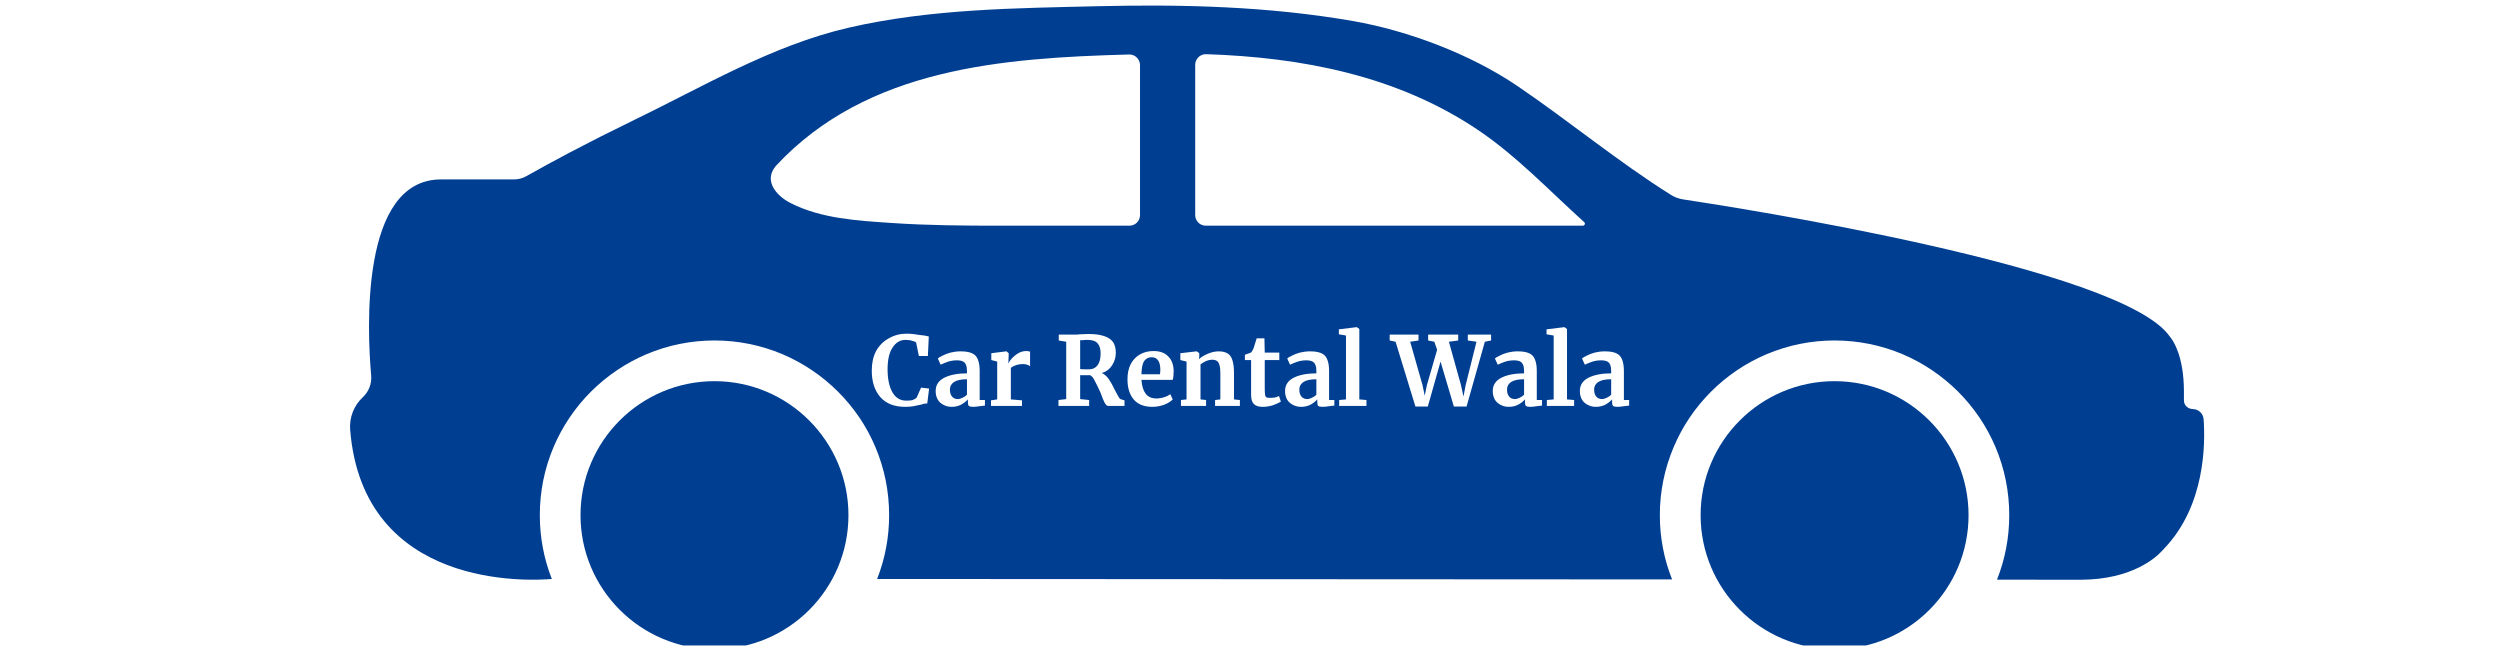
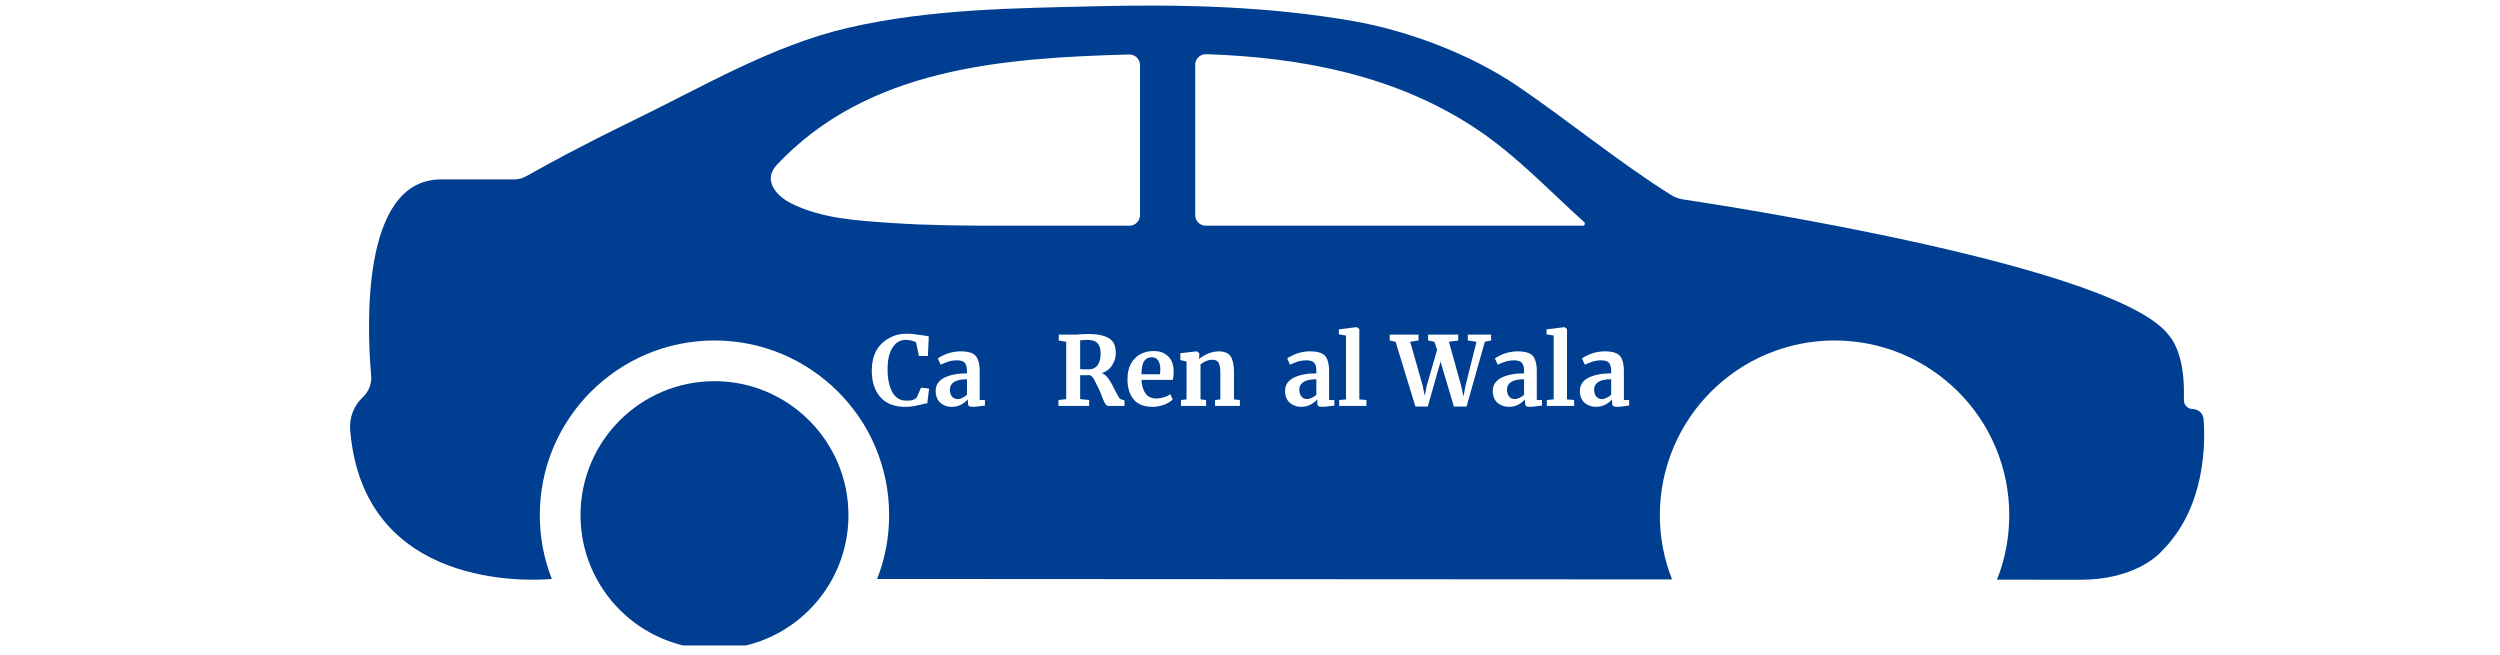
<svg xmlns="http://www.w3.org/2000/svg" width="168" zoomAndPan="magnify" viewBox="0 0 126 33" height="44" preserveAspectRatio="xMidYMid meet" version="1.0">
  <defs>
    <g />
    <clipPath id="7541360c4e">
      <path d="M 17.641 0.281 L 111.094 0.281 L 111.094 29.281 L 17.641 29.281 Z M 17.641 0.281 " clip-rule="nonzero" />
    </clipPath>
    <clipPath id="82375ad7e5">
      <path d="M 29 19 L 43 19 L 43 32.531 L 29 32.531 Z M 29 19 " clip-rule="nonzero" />
    </clipPath>
    <clipPath id="34c7e2749f">
-       <path d="M 85 19 L 100 19 L 100 32.531 L 85 32.531 Z M 85 19 " clip-rule="nonzero" />
-     </clipPath>
+       </clipPath>
  </defs>
-   <rect x="-12.6" width="151.2" fill="#ffffff" y="-3.3" height="39.6" fill-opacity="1" />
  <rect x="-12.6" width="151.2" fill="#ffffff" y="-3.3" height="39.6" fill-opacity="1" />
  <g clip-path="url(#7541360c4e)">
    <path fill="#003e92" d="M 79.773 11.375 L 60.773 11.375 C 60.477 11.375 60.238 11.137 60.238 10.84 L 60.238 3.27 C 60.238 2.965 60.488 2.723 60.789 2.73 C 65.609 2.891 70.406 3.805 74.48 6.543 C 76.457 7.875 78.082 9.609 79.844 11.195 C 79.914 11.258 79.871 11.375 79.773 11.375 Z M 57.457 10.84 C 57.457 11.137 57.219 11.375 56.922 11.375 C 54.68 11.375 52.73 11.375 50.438 11.375 C 48.602 11.375 46.77 11.363 44.938 11.238 C 43.23 11.121 41.375 11.023 39.824 10.223 C 39.129 9.863 38.48 9.117 39.09 8.379 C 39.094 8.371 39.102 8.363 39.109 8.355 C 43.715 3.406 50.562 2.922 56.906 2.746 C 57.207 2.738 57.457 2.98 57.457 3.281 Z M 111.062 21.129 C 111.043 20.844 110.805 20.621 110.52 20.617 C 110.273 20.613 110.07 20.426 110.07 20.18 L 110.07 19.742 C 110.07 17.945 109.523 17.172 109.406 17.023 C 109.383 17 109.367 16.973 109.348 16.949 C 106.93 13.484 87.539 10.457 84.812 10.047 C 84.602 10.012 84.398 9.938 84.219 9.824 C 81.586 8.176 79.043 6.074 76.48 4.336 C 74.125 2.738 70.996 1.551 68.184 1.059 C 63.957 0.324 59.652 0.211 55.371 0.312 C 51.148 0.414 46.898 0.445 42.762 1.398 C 38.875 2.297 35.383 4.398 31.805 6.125 C 30.758 6.633 29.723 7.156 28.699 7.695 C 27.969 8.082 27.246 8.473 26.527 8.879 C 26.34 8.988 26.121 9.043 25.902 9.043 L 22.227 9.043 C 18.141 9.043 18.508 16.652 18.707 18.934 C 18.742 19.336 18.59 19.73 18.297 20.008 C 17.836 20.434 17.598 21.043 17.648 21.664 C 18.301 29.727 26.699 29.277 27.812 29.18 C 27.41 28.156 27.207 27.074 27.207 25.965 C 27.207 24.777 27.438 23.625 27.898 22.535 C 28.344 21.488 28.977 20.547 29.785 19.738 C 30.594 18.934 31.535 18.297 32.582 17.852 C 33.668 17.395 34.82 17.16 36.012 17.16 C 37.199 17.16 38.352 17.395 39.438 17.852 C 40.484 18.297 41.426 18.934 42.234 19.738 C 43.043 20.547 43.68 21.488 44.121 22.535 C 44.582 23.625 44.812 24.777 44.812 25.965 C 44.812 27.074 44.609 28.156 44.207 29.18 L 84.273 29.203 C 83.863 28.172 83.656 27.086 83.656 25.965 C 83.656 24.777 83.891 23.625 84.352 22.535 C 84.793 21.488 85.43 20.547 86.238 19.738 C 87.043 18.934 87.984 18.297 89.035 17.852 C 90.121 17.395 91.273 17.16 92.461 17.16 C 93.648 17.16 94.805 17.395 95.891 17.852 C 96.938 18.297 97.879 18.934 98.688 19.738 C 99.496 20.547 100.129 21.488 100.574 22.535 C 101.035 23.625 101.266 24.777 101.266 25.965 C 101.266 27.09 101.059 28.18 100.648 29.215 L 104.855 29.219 C 107.508 29.219 108.723 28.031 108.945 27.785 C 108.984 27.738 109.027 27.695 109.07 27.652 C 111.148 25.492 111.152 22.352 111.062 21.129 " fill-opacity="1" fill-rule="nonzero" />
  </g>
  <g clip-path="url(#82375ad7e5)">
    <path fill="#003e92" d="M 36.012 19.211 C 32.281 19.211 29.258 22.234 29.258 25.965 C 29.258 29.688 32.285 32.719 36.012 32.719 C 39.738 32.719 42.762 29.695 42.762 25.965 C 42.762 22.242 39.734 19.211 36.012 19.211 " fill-opacity="1" fill-rule="nonzero" />
  </g>
  <g clip-path="url(#34c7e2749f)">
    <path fill="#003e92" d="M 92.461 19.211 C 88.734 19.211 85.711 22.234 85.711 25.965 C 85.711 29.688 88.738 32.719 92.461 32.719 C 96.191 32.719 99.215 29.695 99.215 25.965 C 99.215 22.242 96.188 19.211 92.461 19.211 " fill-opacity="1" fill-rule="nonzero" />
  </g>
  <g fill="#ffffff" fill-opacity="1">
    <g transform="translate(43.796, 20.458)">
      <g>
        <path d="M 1.828 0.047 C 1.285 0.047 0.867 -0.113 0.578 -0.438 C 0.285 -0.77 0.141 -1.219 0.141 -1.781 C 0.141 -2.156 0.211 -2.484 0.359 -2.766 C 0.516 -3.047 0.727 -3.258 1 -3.406 C 1.27 -3.562 1.57 -3.641 1.906 -3.641 C 2.051 -3.641 2.191 -3.629 2.328 -3.609 C 2.461 -3.586 2.617 -3.566 2.797 -3.547 C 2.93 -3.516 3.004 -3.5 3.016 -3.5 L 2.969 -2.516 L 2.516 -2.516 L 2.375 -3.203 C 2.332 -3.234 2.266 -3.258 2.172 -3.281 C 2.086 -3.312 1.977 -3.328 1.844 -3.328 C 1.57 -3.328 1.352 -3.195 1.188 -2.938 C 1.02 -2.688 0.938 -2.32 0.938 -1.844 C 0.938 -1.375 1.016 -0.992 1.172 -0.703 C 1.336 -0.41 1.57 -0.266 1.875 -0.266 C 2.02 -0.266 2.129 -0.273 2.203 -0.297 C 2.285 -0.328 2.352 -0.367 2.406 -0.422 L 2.625 -0.922 L 3.031 -0.875 L 2.938 -0.125 C 2.863 -0.125 2.789 -0.113 2.719 -0.094 C 2.656 -0.07 2.617 -0.062 2.609 -0.062 C 2.473 -0.031 2.348 -0.004 2.234 0.016 C 2.129 0.035 1.992 0.047 1.828 0.047 Z M 1.828 0.047 " />
      </g>
    </g>
  </g>
  <g fill="#ffffff" fill-opacity="1">
    <g transform="translate(46.985, 20.458)">
      <g>
        <path d="M 0.172 -0.75 C 0.172 -1.051 0.316 -1.273 0.609 -1.422 C 0.898 -1.566 1.281 -1.641 1.75 -1.641 L 1.75 -1.766 C 1.75 -1.891 1.734 -1.988 1.703 -2.062 C 1.68 -2.133 1.633 -2.191 1.562 -2.234 C 1.488 -2.273 1.383 -2.297 1.25 -2.297 C 1.082 -2.297 0.938 -2.273 0.812 -2.234 C 0.688 -2.191 0.555 -2.141 0.422 -2.078 L 0.281 -2.391 C 0.32 -2.43 0.398 -2.477 0.516 -2.531 C 0.629 -2.594 0.766 -2.645 0.922 -2.688 C 1.086 -2.727 1.254 -2.75 1.422 -2.75 C 1.672 -2.75 1.863 -2.719 2 -2.656 C 2.145 -2.594 2.242 -2.488 2.297 -2.344 C 2.359 -2.195 2.391 -2.004 2.391 -1.766 L 2.391 -0.297 L 2.656 -0.297 L 2.656 -0.016 C 2.594 -0.004 2.5 0.004 2.375 0.016 C 2.258 0.035 2.156 0.047 2.062 0.047 C 1.957 0.047 1.883 0.031 1.844 0 C 1.812 -0.031 1.797 -0.094 1.797 -0.188 L 1.797 -0.328 C 1.703 -0.223 1.586 -0.133 1.453 -0.062 C 1.316 0.008 1.16 0.047 0.984 0.047 C 0.836 0.047 0.703 0.016 0.578 -0.047 C 0.453 -0.109 0.352 -0.195 0.281 -0.312 C 0.207 -0.438 0.172 -0.582 0.172 -0.75 Z M 1.297 -0.344 C 1.359 -0.344 1.43 -0.363 1.516 -0.406 C 1.609 -0.445 1.688 -0.5 1.75 -0.562 L 1.75 -1.344 C 1.457 -1.344 1.238 -1.297 1.094 -1.203 C 0.957 -1.109 0.891 -0.984 0.891 -0.828 C 0.891 -0.672 0.926 -0.551 1 -0.469 C 1.07 -0.383 1.172 -0.344 1.297 -0.344 Z M 1.297 -0.344 " />
      </g>
    </g>
  </g>
  <g fill="#ffffff" fill-opacity="1">
    <g transform="translate(49.728, 20.458)">
      <g>
-         <path d="M 0.219 -0.281 L 0.531 -0.328 L 0.531 -2.234 L 0.234 -2.312 L 0.234 -2.656 L 0.984 -2.75 L 1 -2.75 L 1.109 -2.656 L 1.109 -2.547 L 1.094 -2.156 L 1.109 -2.156 C 1.129 -2.219 1.18 -2.297 1.266 -2.391 C 1.359 -2.492 1.469 -2.582 1.594 -2.656 C 1.719 -2.727 1.852 -2.766 2 -2.766 C 2.07 -2.766 2.133 -2.754 2.188 -2.734 L 2.188 -2 C 2.094 -2.07 1.973 -2.109 1.828 -2.109 C 1.598 -2.109 1.395 -2.047 1.219 -1.922 L 1.219 -0.328 L 1.781 -0.281 L 1.781 0 L 0.219 0 Z M 0.219 -0.281 " />
-       </g>
+         </g>
    </g>
  </g>
  <g fill="#ffffff" fill-opacity="1">
    <g transform="translate(52.01, 20.458)">
      <g />
    </g>
  </g>
  <g fill="#ffffff" fill-opacity="1">
    <g transform="translate(53.159, 20.458)">
      <g>
        <path d="M 0.188 -0.297 L 0.578 -0.344 L 0.578 -3.234 L 0.203 -3.297 L 0.203 -3.594 L 0.906 -3.594 C 0.969 -3.594 1.035 -3.594 1.109 -3.594 C 1.18 -3.602 1.238 -3.609 1.281 -3.609 C 1.445 -3.617 1.586 -3.625 1.703 -3.625 C 2.035 -3.625 2.301 -3.586 2.5 -3.516 C 2.695 -3.453 2.844 -3.352 2.938 -3.219 C 3.031 -3.082 3.078 -2.898 3.078 -2.672 C 3.078 -2.453 3.016 -2.242 2.891 -2.047 C 2.773 -1.859 2.602 -1.727 2.375 -1.656 C 2.5 -1.602 2.613 -1.504 2.719 -1.359 C 2.82 -1.211 2.926 -1.023 3.031 -0.797 C 3.113 -0.641 3.176 -0.523 3.219 -0.453 C 3.258 -0.379 3.305 -0.336 3.359 -0.328 L 3.516 -0.281 L 3.516 0 L 2.688 0 C 2.633 0 2.578 -0.051 2.516 -0.156 C 2.461 -0.258 2.395 -0.426 2.312 -0.656 C 2.195 -0.914 2.098 -1.117 2.016 -1.266 C 1.941 -1.422 1.863 -1.516 1.781 -1.547 L 1.281 -1.547 L 1.281 -0.344 L 1.734 -0.297 L 1.734 0 L 0.188 0 Z M 1.734 -1.844 C 1.91 -1.844 2.051 -1.91 2.156 -2.047 C 2.258 -2.18 2.312 -2.379 2.312 -2.641 C 2.312 -2.879 2.258 -3.051 2.156 -3.156 C 2.062 -3.27 1.891 -3.328 1.641 -3.328 C 1.547 -3.328 1.469 -3.32 1.406 -3.312 C 1.344 -3.312 1.301 -3.312 1.281 -3.312 L 1.281 -1.859 C 1.32 -1.848 1.414 -1.844 1.562 -1.844 Z M 1.734 -1.844 " />
      </g>
    </g>
  </g>
  <g fill="#ffffff" fill-opacity="1">
    <g transform="translate(56.653, 20.458)">
      <g>
        <path d="M 1.438 0.047 C 1.008 0.047 0.691 -0.078 0.484 -0.328 C 0.273 -0.578 0.172 -0.914 0.172 -1.344 C 0.172 -1.633 0.223 -1.883 0.328 -2.094 C 0.441 -2.312 0.598 -2.477 0.797 -2.594 C 0.992 -2.707 1.223 -2.766 1.484 -2.766 C 1.805 -2.766 2.051 -2.676 2.219 -2.5 C 2.395 -2.332 2.488 -2.094 2.5 -1.781 C 2.5 -1.57 2.484 -1.414 2.453 -1.312 L 0.875 -1.312 C 0.895 -1.008 0.969 -0.773 1.094 -0.609 C 1.219 -0.453 1.395 -0.375 1.625 -0.375 C 1.75 -0.375 1.879 -0.395 2.016 -0.438 C 2.148 -0.477 2.254 -0.531 2.328 -0.594 L 2.453 -0.328 C 2.367 -0.234 2.227 -0.145 2.031 -0.062 C 1.832 0.008 1.633 0.047 1.438 0.047 Z M 1.812 -1.594 C 1.82 -1.688 1.828 -1.758 1.828 -1.812 C 1.828 -2.238 1.68 -2.453 1.391 -2.453 C 1.234 -2.453 1.109 -2.391 1.016 -2.266 C 0.93 -2.141 0.883 -1.914 0.875 -1.594 Z M 1.812 -1.594 " />
      </g>
    </g>
  </g>
  <g fill="#ffffff" fill-opacity="1">
    <g transform="translate(59.318, 20.458)">
      <g>
        <path d="M 0.484 -2.234 L 0.172 -2.312 L 0.172 -2.656 L 0.984 -2.75 L 1 -2.75 L 1.125 -2.656 L 1.125 -2.469 L 1.109 -2.359 C 1.223 -2.461 1.367 -2.551 1.547 -2.625 C 1.734 -2.707 1.922 -2.75 2.109 -2.75 C 2.297 -2.75 2.445 -2.711 2.562 -2.641 C 2.676 -2.566 2.754 -2.453 2.797 -2.297 C 2.848 -2.141 2.875 -1.93 2.875 -1.672 L 2.875 -0.328 L 3.172 -0.297 L 3.172 0 L 1.922 0 L 1.922 -0.297 L 2.188 -0.328 L 2.188 -1.672 C 2.188 -1.836 2.172 -1.969 2.141 -2.062 C 2.117 -2.156 2.078 -2.223 2.016 -2.266 C 1.961 -2.305 1.879 -2.328 1.766 -2.328 C 1.586 -2.328 1.395 -2.25 1.188 -2.094 L 1.188 -0.328 L 1.469 -0.297 L 1.469 0 L 0.203 0 L 0.203 -0.297 L 0.484 -0.328 Z M 0.484 -2.234 " />
      </g>
    </g>
  </g>
  <g fill="#ffffff" fill-opacity="1">
    <g transform="translate(62.618, 20.458)">
      <g>
-         <path d="M 1.031 0.047 C 0.82 0.047 0.672 0 0.578 -0.094 C 0.484 -0.188 0.438 -0.336 0.438 -0.547 L 0.438 -2.312 L 0.125 -2.312 L 0.125 -2.578 C 0.145 -2.586 0.188 -2.602 0.25 -2.625 C 0.32 -2.645 0.379 -2.664 0.422 -2.688 C 0.473 -2.727 0.52 -2.801 0.562 -2.906 C 0.582 -2.969 0.633 -3.133 0.719 -3.406 L 1.109 -3.406 L 1.125 -2.688 L 1.859 -2.688 L 1.859 -2.312 L 1.125 -2.312 L 1.125 -0.953 C 1.125 -0.773 1.129 -0.648 1.141 -0.578 C 1.148 -0.504 1.172 -0.457 1.203 -0.438 C 1.234 -0.414 1.289 -0.406 1.375 -0.406 C 1.457 -0.406 1.539 -0.41 1.625 -0.422 C 1.719 -0.441 1.789 -0.469 1.844 -0.5 L 1.938 -0.219 C 1.844 -0.156 1.707 -0.094 1.531 -0.031 C 1.363 0.02 1.195 0.047 1.031 0.047 Z M 1.031 0.047 " />
-       </g>
+         </g>
    </g>
  </g>
  <g fill="#ffffff" fill-opacity="1">
    <g transform="translate(64.595, 20.458)">
      <g>
        <path d="M 0.172 -0.75 C 0.172 -1.051 0.316 -1.273 0.609 -1.422 C 0.898 -1.566 1.281 -1.641 1.75 -1.641 L 1.75 -1.766 C 1.75 -1.891 1.734 -1.988 1.703 -2.062 C 1.68 -2.133 1.633 -2.191 1.562 -2.234 C 1.488 -2.273 1.383 -2.297 1.25 -2.297 C 1.082 -2.297 0.938 -2.273 0.812 -2.234 C 0.688 -2.191 0.555 -2.141 0.422 -2.078 L 0.281 -2.391 C 0.32 -2.43 0.398 -2.477 0.516 -2.531 C 0.629 -2.594 0.766 -2.645 0.922 -2.688 C 1.086 -2.727 1.254 -2.75 1.422 -2.75 C 1.672 -2.75 1.863 -2.719 2 -2.656 C 2.145 -2.594 2.242 -2.488 2.297 -2.344 C 2.359 -2.195 2.391 -2.004 2.391 -1.766 L 2.391 -0.297 L 2.656 -0.297 L 2.656 -0.016 C 2.594 -0.004 2.5 0.004 2.375 0.016 C 2.258 0.035 2.156 0.047 2.062 0.047 C 1.957 0.047 1.883 0.031 1.844 0 C 1.812 -0.031 1.797 -0.094 1.797 -0.188 L 1.797 -0.328 C 1.703 -0.223 1.586 -0.133 1.453 -0.062 C 1.316 0.008 1.16 0.047 0.984 0.047 C 0.836 0.047 0.703 0.016 0.578 -0.047 C 0.453 -0.109 0.352 -0.195 0.281 -0.312 C 0.207 -0.438 0.172 -0.582 0.172 -0.75 Z M 1.297 -0.344 C 1.359 -0.344 1.43 -0.363 1.516 -0.406 C 1.609 -0.445 1.688 -0.5 1.75 -0.562 L 1.75 -1.344 C 1.457 -1.344 1.238 -1.297 1.094 -1.203 C 0.957 -1.109 0.891 -0.984 0.891 -0.828 C 0.891 -0.672 0.926 -0.551 1 -0.469 C 1.07 -0.383 1.172 -0.344 1.297 -0.344 Z M 1.297 -0.344 " />
      </g>
    </g>
  </g>
  <g fill="#ffffff" fill-opacity="1">
    <g transform="translate(67.338, 20.458)">
      <g>
        <path d="M 0.5 -3.547 L 0.141 -3.609 L 0.141 -3.859 L 1.031 -3.969 L 1.047 -3.969 L 1.172 -3.875 L 1.172 -0.328 L 1.531 -0.297 L 1.531 0 L 0.156 0 L 0.156 -0.297 L 0.5 -0.328 Z M 0.5 -3.547 " />
      </g>
    </g>
  </g>
  <g fill="#ffffff" fill-opacity="1">
    <g transform="translate(68.986, 20.458)">
      <g />
    </g>
  </g>
  <g fill="#ffffff" fill-opacity="1">
    <g transform="translate(70.134, 20.458)">
      <g>
        <path d="M -0.094 -3.594 L 1.359 -3.594 L 1.359 -3.297 L 0.938 -3.234 L 1.562 -1.047 L 1.672 -0.516 L 1.781 -1.047 L 2.297 -2.828 L 2.156 -3.234 L 1.844 -3.297 L 1.844 -3.594 L 3.359 -3.594 L 3.359 -3.297 L 2.891 -3.234 L 3.5 -1.047 L 3.625 -0.469 L 3.734 -1.047 L 4.281 -3.234 L 3.844 -3.297 L 3.844 -3.594 L 5.016 -3.594 L 5.016 -3.297 L 4.703 -3.234 L 3.781 0.031 L 3.141 0.031 L 2.469 -2.234 L 1.828 0.031 L 1.203 0.031 L 0.203 -3.234 L -0.094 -3.297 Z M -0.094 -3.594 " />
      </g>
    </g>
  </g>
  <g fill="#ffffff" fill-opacity="1">
    <g transform="translate(75.063, 20.458)">
      <g>
        <path d="M 0.172 -0.75 C 0.172 -1.051 0.316 -1.273 0.609 -1.422 C 0.898 -1.566 1.281 -1.641 1.75 -1.641 L 1.75 -1.766 C 1.75 -1.891 1.734 -1.988 1.703 -2.062 C 1.68 -2.133 1.633 -2.191 1.562 -2.234 C 1.488 -2.273 1.383 -2.297 1.25 -2.297 C 1.082 -2.297 0.938 -2.273 0.812 -2.234 C 0.688 -2.191 0.555 -2.141 0.422 -2.078 L 0.281 -2.391 C 0.32 -2.43 0.398 -2.477 0.516 -2.531 C 0.629 -2.594 0.766 -2.645 0.922 -2.688 C 1.086 -2.727 1.254 -2.75 1.422 -2.75 C 1.672 -2.75 1.863 -2.719 2 -2.656 C 2.145 -2.594 2.242 -2.488 2.297 -2.344 C 2.359 -2.195 2.391 -2.004 2.391 -1.766 L 2.391 -0.297 L 2.656 -0.297 L 2.656 -0.016 C 2.594 -0.004 2.5 0.004 2.375 0.016 C 2.258 0.035 2.156 0.047 2.062 0.047 C 1.957 0.047 1.883 0.031 1.844 0 C 1.812 -0.031 1.797 -0.094 1.797 -0.188 L 1.797 -0.328 C 1.703 -0.223 1.586 -0.133 1.453 -0.062 C 1.316 0.008 1.16 0.047 0.984 0.047 C 0.836 0.047 0.703 0.016 0.578 -0.047 C 0.453 -0.109 0.352 -0.195 0.281 -0.312 C 0.207 -0.438 0.172 -0.582 0.172 -0.75 Z M 1.297 -0.344 C 1.359 -0.344 1.43 -0.363 1.516 -0.406 C 1.609 -0.445 1.688 -0.5 1.75 -0.562 L 1.75 -1.344 C 1.457 -1.344 1.238 -1.297 1.094 -1.203 C 0.957 -1.109 0.891 -0.984 0.891 -0.828 C 0.891 -0.672 0.926 -0.551 1 -0.469 C 1.07 -0.383 1.172 -0.344 1.297 -0.344 Z M 1.297 -0.344 " />
      </g>
    </g>
  </g>
  <g fill="#ffffff" fill-opacity="1">
    <g transform="translate(77.805, 20.458)">
      <g>
        <path d="M 0.5 -3.547 L 0.141 -3.609 L 0.141 -3.859 L 1.031 -3.969 L 1.047 -3.969 L 1.172 -3.875 L 1.172 -0.328 L 1.531 -0.297 L 1.531 0 L 0.156 0 L 0.156 -0.297 L 0.5 -0.328 Z M 0.5 -3.547 " />
      </g>
    </g>
  </g>
  <g fill="#ffffff" fill-opacity="1">
    <g transform="translate(79.453, 20.458)">
      <g>
        <path d="M 0.172 -0.75 C 0.172 -1.051 0.316 -1.273 0.609 -1.422 C 0.898 -1.566 1.281 -1.641 1.75 -1.641 L 1.75 -1.766 C 1.75 -1.891 1.734 -1.988 1.703 -2.062 C 1.68 -2.133 1.633 -2.191 1.562 -2.234 C 1.488 -2.273 1.383 -2.297 1.25 -2.297 C 1.082 -2.297 0.938 -2.273 0.812 -2.234 C 0.688 -2.191 0.555 -2.141 0.422 -2.078 L 0.281 -2.391 C 0.32 -2.43 0.398 -2.477 0.516 -2.531 C 0.629 -2.594 0.766 -2.645 0.922 -2.688 C 1.086 -2.727 1.254 -2.75 1.422 -2.75 C 1.672 -2.75 1.863 -2.719 2 -2.656 C 2.145 -2.594 2.242 -2.488 2.297 -2.344 C 2.359 -2.195 2.391 -2.004 2.391 -1.766 L 2.391 -0.297 L 2.656 -0.297 L 2.656 -0.016 C 2.594 -0.004 2.5 0.004 2.375 0.016 C 2.258 0.035 2.156 0.047 2.062 0.047 C 1.957 0.047 1.883 0.031 1.844 0 C 1.812 -0.031 1.797 -0.094 1.797 -0.188 L 1.797 -0.328 C 1.703 -0.223 1.586 -0.133 1.453 -0.062 C 1.316 0.008 1.16 0.047 0.984 0.047 C 0.836 0.047 0.703 0.016 0.578 -0.047 C 0.453 -0.109 0.352 -0.195 0.281 -0.312 C 0.207 -0.438 0.172 -0.582 0.172 -0.75 Z M 1.297 -0.344 C 1.359 -0.344 1.43 -0.363 1.516 -0.406 C 1.609 -0.445 1.688 -0.5 1.75 -0.562 L 1.75 -1.344 C 1.457 -1.344 1.238 -1.297 1.094 -1.203 C 0.957 -1.109 0.891 -0.984 0.891 -0.828 C 0.891 -0.672 0.926 -0.551 1 -0.469 C 1.07 -0.383 1.172 -0.344 1.297 -0.344 Z M 1.297 -0.344 " />
      </g>
    </g>
  </g>
</svg>